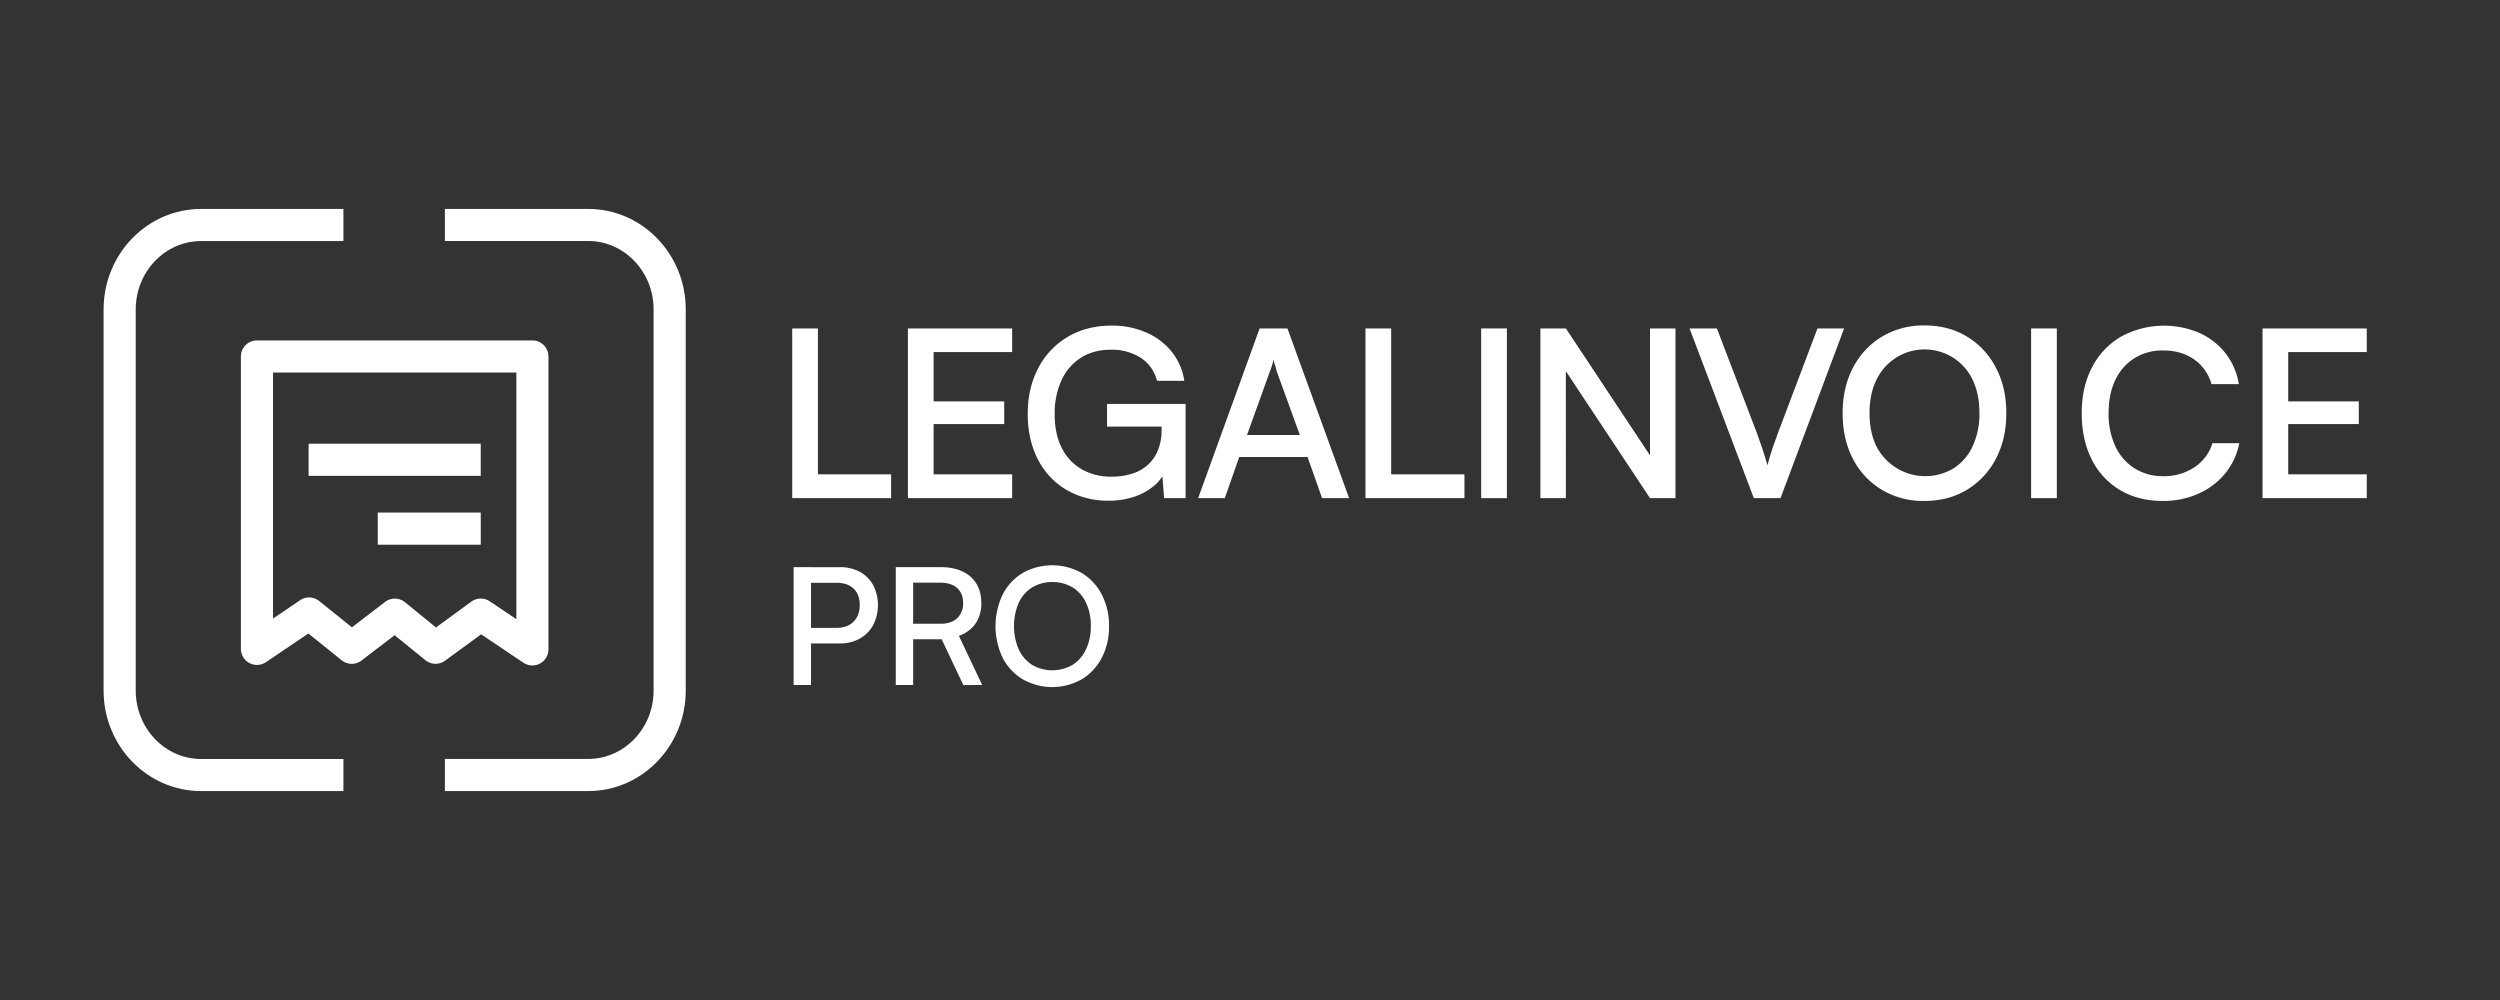
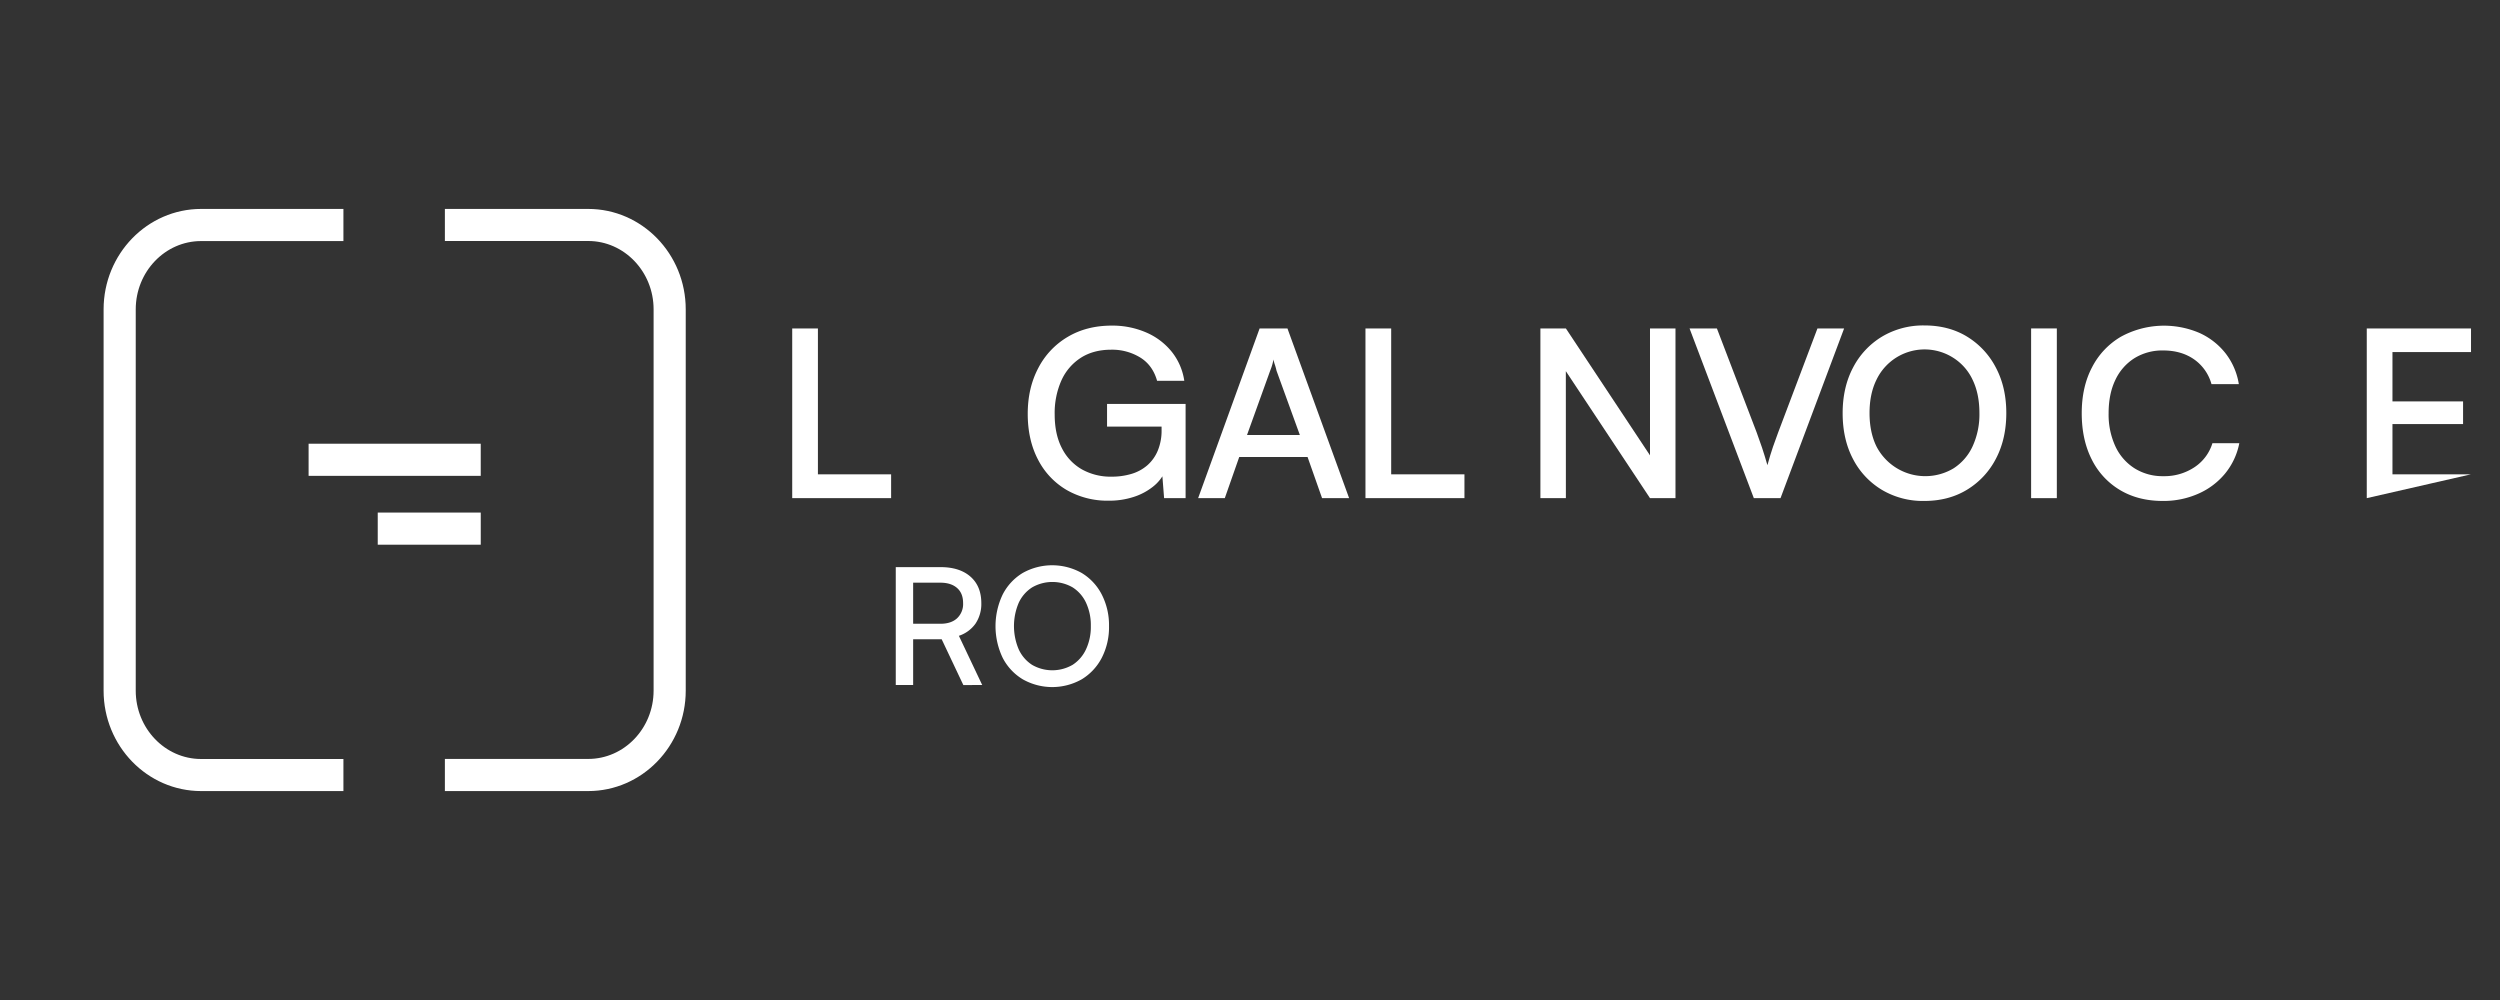
<svg xmlns="http://www.w3.org/2000/svg" id="Tavole" viewBox="0 0 1500 600">
  <rect x="0" y="0" width="1500" height="600" fill="#333333" stroke="none" />
  <defs>
    <style>.cls-1{fill:#fff;}</style>
  </defs>
  <path class="cls-1" d="M490.75,197.06V298.89H475.33V197.06ZM478,298.89V284.58h56.67v14.31Z" />
-   <path class="cls-1" d="M607.3,298.89H544.74V197.06H607.3v14.16H553.86l6.31-5.61v35.21h42.36v13.6H560.17v35.91l-6.31-5.75H607.3Z" />
  <path class="cls-1" d="M666.76,209.82q-10.66,0-18.24,4.84a31.47,31.47,0,0,0-11.64,13.53,48,48,0,0,0-4.07,20.48q0,11.93,4.35,20.27a30.32,30.32,0,0,0,12,12.7A35.27,35.27,0,0,0,666.9,286,41,41,0,0,0,679,284.3a25.51,25.51,0,0,0,9.47-5.19,23.85,23.85,0,0,0,6.24-8.84,31.49,31.49,0,0,0,2.24-12.34v-9.26l7.44,7.3H664.23V242.36h47.13v56.53h-12.9l-1.4-17.81,1.82,2.1A24.74,24.74,0,0,1,691.8,292a36.4,36.4,0,0,1-11.65,6.17,47.08,47.08,0,0,1-14.79,2.24A49.16,49.16,0,0,1,640,294a44.65,44.65,0,0,1-17.19-18.24q-6.17-11.78-6.17-27.49,0-15.42,6.32-27.42a46.29,46.29,0,0,1,17.67-18.72Q652,195.38,667,195.37a50.76,50.76,0,0,1,20.62,4.07A39.89,39.89,0,0,1,703,211a36.26,36.26,0,0,1,7.57,17.47H694.25q-2.67-9.4-10.17-14A32.28,32.28,0,0,0,666.76,209.82Z" />
  <path class="cls-1" d="M734.88,298.89h-16l36.89-101.83h16.7l37,101.83H793.24l-8.7-24.69h-41Zm27.22-76.45L748.21,261h31.7l-14-38.58a35.59,35.59,0,0,0-1-3.64,14.68,14.68,0,0,1-.77-3.09c-.19.84-.44,1.87-.77,3.09S762.56,221.23,762.1,222.44Z" />
  <path class="cls-1" d="M834.71,197.06V298.89H819.28V197.06ZM822,298.89V284.58h56.67v14.31Z" />
-   <path class="cls-1" d="M904.13,197.06V298.89H888.7V197.06Z" />
  <path class="cls-1" d="M939.53,298.89H924.24V197.06h15.29l54.84,82.75H990V197.06h15.29V298.89H990l-54.85-82.76h4.35Z" />
  <path class="cls-1" d="M1052.3,298.89l-38.57-101.83h16.41L1054,259.47q1.68,4.5,3.22,9.12t3.23,10.52q1.68-6.17,3.36-11.08t3.09-8.56l23.57-62.41h16l-38.16,101.83Z" />
  <path class="cls-1" d="M1203.78,247.83q0,15.57-6.24,27.42a46.81,46.81,0,0,1-17.33,18.59q-11.07,6.74-25.67,6.73a48.12,48.12,0,0,1-25.52-6.73,46.43,46.43,0,0,1-17.26-18.52q-6.16-11.77-6.17-27.35t6.24-27.42A46.8,46.8,0,0,1,1129.16,202a48.21,48.21,0,0,1,25.52-6.73q14.6,0,25.6,6.73a47.06,47.06,0,0,1,17.26,18.59Q1203.78,232.4,1203.78,247.83Zm-16.13,0q0-11.49-4.07-19.92a31.28,31.28,0,0,0-11.43-13.11,32,32,0,0,0-46.29,13.11q-4.14,8.42-4.14,19.92t4.14,20A33,33,0,0,0,1172.15,281a31.13,31.13,0,0,0,11.43-13.25A45.92,45.92,0,0,0,1187.65,247.83Z" />
  <path class="cls-1" d="M1234.1,197.06V298.89h-15.43V197.06Z" />
  <path class="cls-1" d="M1297.71,300.57q-14.73,0-25.67-6.52a44.2,44.2,0,0,1-17-18.38q-6-11.85-6-27.7t6.17-27.56A45.06,45.06,0,0,1,1272.6,202a53.95,53.95,0,0,1,47.06-2.24,41.7,41.7,0,0,1,15.64,12.2,40.48,40.48,0,0,1,8,18.52h-16.41a26.78,26.78,0,0,0-10.45-14.87q-7.65-5.32-18.45-5.33a31.82,31.82,0,0,0-17.32,4.63,30.84,30.84,0,0,0-11.43,13q-4.08,8.42-4.07,20.06a45.33,45.33,0,0,0,4.07,19.85,31,31,0,0,0,11.5,13.18,31.53,31.53,0,0,0,17.25,4.7,32.47,32.47,0,0,0,18.73-5.4,26.57,26.57,0,0,0,10.73-14.37h16.13a41,41,0,0,1-8.49,18.16A43.3,43.3,0,0,1,1319,296.22,51.41,51.41,0,0,1,1297.71,300.57Z" />
-   <path class="cls-1" d="M1420.06,298.89h-62.55V197.06h62.55v14.16h-53.44l6.31-5.61v35.21h42.36v13.6h-42.36v35.91l-6.31-5.75h53.44Z" />
-   <path class="cls-1" d="M486.59,340.27V411H476.17V340.27Zm17.15,45.8H484.16v-9.35H501.6q6.82,0,10.52-3.7t3.71-10c0-4.22-1.22-7.51-3.66-9.84s-5.86-3.51-10.28-3.51H482.3v-9.36h21.44A24.53,24.53,0,0,1,516,343.15a20.23,20.23,0,0,1,7.95,8,26.56,26.56,0,0,1,0,23.82,20.7,20.7,0,0,1-8,8.14A24.06,24.06,0,0,1,503.74,386.07Z" />
+   <path class="cls-1" d="M1420.06,298.89V197.06h62.55v14.16h-53.44l6.31-5.61v35.21h42.36v13.6h-42.36v35.91l-6.31-5.75h53.44Z" />
  <path class="cls-1" d="M547.89,411H537.46V340.27h26.8q11.5,0,18,5.7t6.53,15.84a21.27,21.27,0,0,1-3.46,12.33,19.87,19.87,0,0,1-10,7.35l14,29.53H578l-13-27.48H547.89Zm0-61.39v24.65h16.37q6.43,0,10-3.31a11.71,11.71,0,0,0,3.6-9.06c0-4-1.21-7-3.65-9.12s-5.77-3.16-10-3.16Z" />
  <path class="cls-1" d="M665.41,375.65a40.09,40.09,0,0,1-4.33,19,32.52,32.52,0,0,1-12,12.91,35.94,35.94,0,0,1-35.47,0,32.26,32.26,0,0,1-12-12.86,44.1,44.1,0,0,1,0-38,32.14,32.14,0,0,1,12-12.91,36.19,36.19,0,0,1,35.42,0,32.31,32.31,0,0,1,12,12.87A40.3,40.3,0,0,1,665.41,375.65Zm-10.91,0a31.93,31.93,0,0,0-2.88-14,21.76,21.76,0,0,0-8-9.2,24.34,24.34,0,0,0-24.37,0,21.85,21.85,0,0,0-8,9.2,35.63,35.63,0,0,0,0,28,21.84,21.84,0,0,0,8,9.26,24.24,24.24,0,0,0,24.37-.05,22.07,22.07,0,0,0,8-9.31A31.67,31.67,0,0,0,654.5,375.65Z" />
  <path class="cls-1" d="M206.05,474.64H120.68c-32.27,0-58.52-27-58.52-60.24V185.6c0-33.22,26.25-60.24,58.52-60.24h85.37v19.28H120.68c-21.64,0-39.24,18.37-39.24,41V414.4c0,22.59,17.6,41,39.24,41h85.37Z" />
  <path class="cls-1" d="M352.93,474.64h-86V455.36h86c21.63,0,39.23-18.37,39.23-41V185.6c0-22.59-17.6-41-39.23-41h-86V125.36h86c32.27,0,58.51,27,58.51,60.24V414.4C411.44,447.62,385.2,474.64,352.93,474.64Z" />
-   <path class="cls-1" d="M319.43,399.27a9.71,9.71,0,0,1-5.38-1.63l-25.38-17.05L267,396.43a9.64,9.64,0,0,1-11.76-.31l-18.48-15-19.85,15.19a9.64,9.64,0,0,1-11.9-.14l-20-16.07L159.59,397.3a9.64,9.64,0,0,1-15.05-8V213.9a9.63,9.63,0,0,1,9.64-9.64H319.43a9.64,9.64,0,0,1,9.64,9.64V389.63a9.64,9.64,0,0,1-9.64,9.64ZM236.9,359.18a9.63,9.63,0,0,1,6.08,2.16l18.61,15.13L282.77,361a9.63,9.63,0,0,1,11.05-.21l16,10.72v-148h-146V371.13l16.23-11a9.64,9.64,0,0,1,11.46.47l19.64,15.79L231,361.17A9.58,9.58,0,0,1,236.9,359.18Z" />
  <rect class="cls-1" x="226.64" y="307.54" width="61.81" height="19.28" />
  <rect class="cls-1" x="185.16" y="266.23" width="103.28" height="19.28" />
</svg>